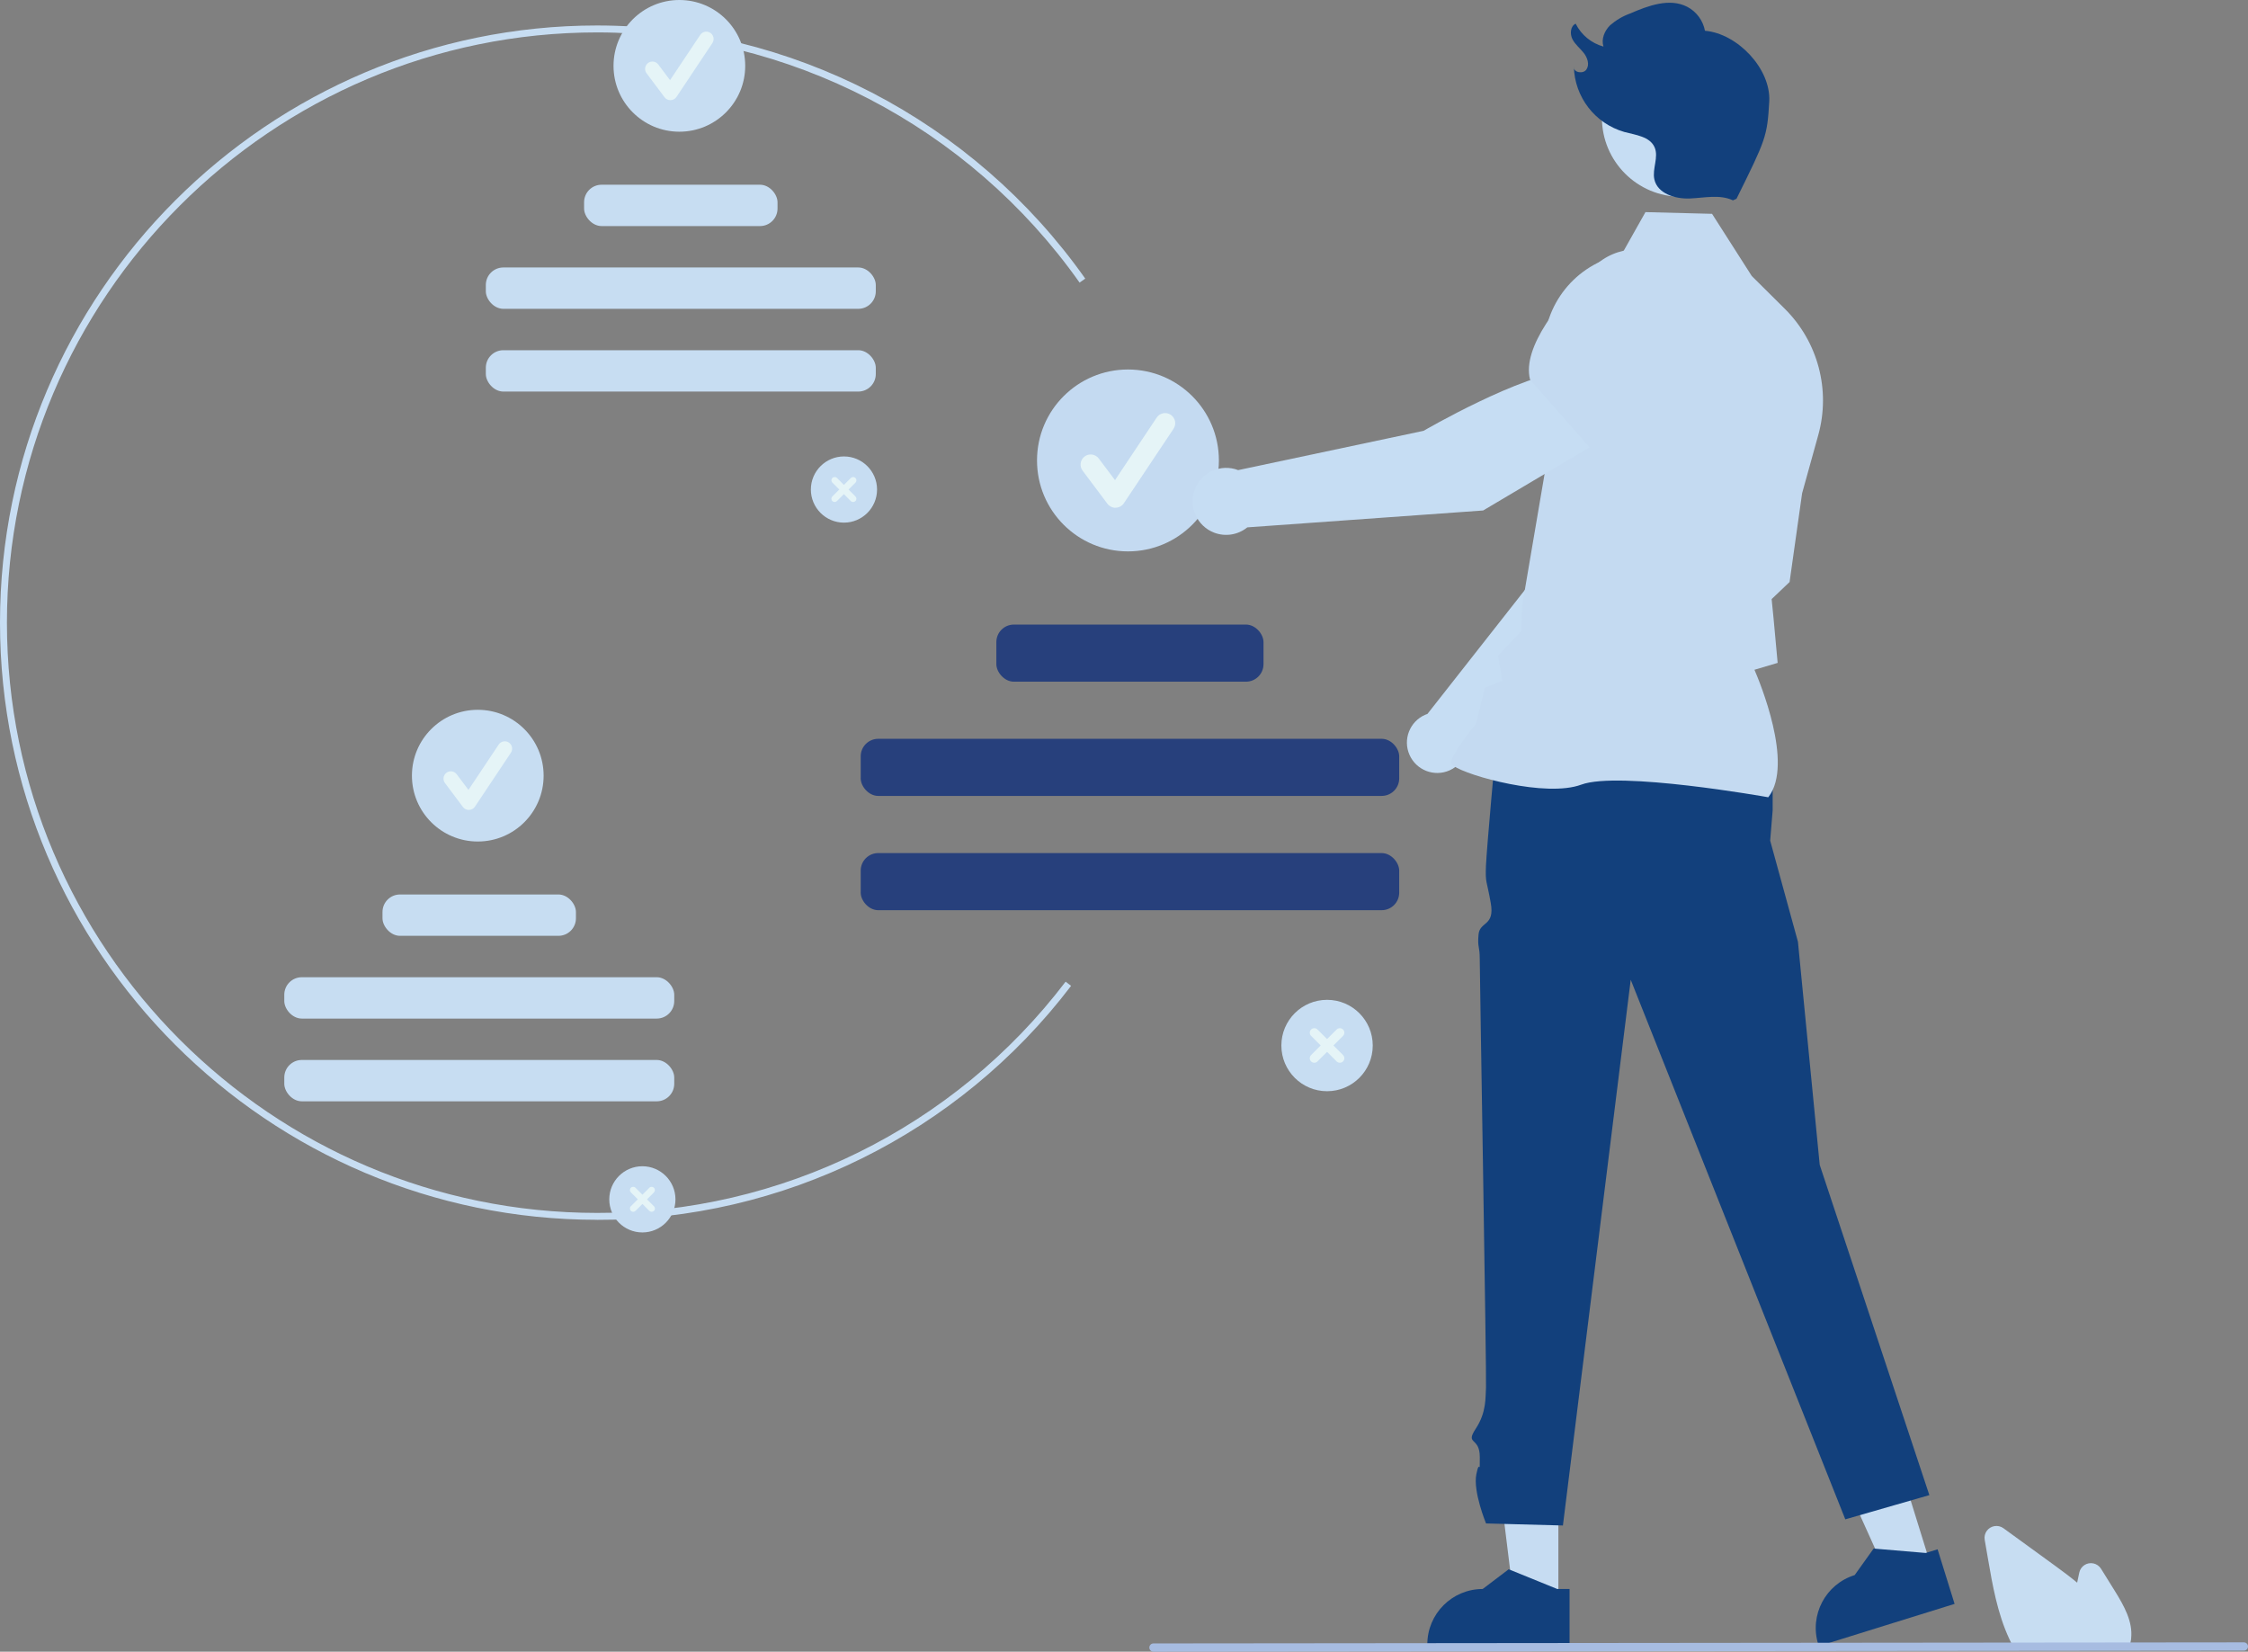
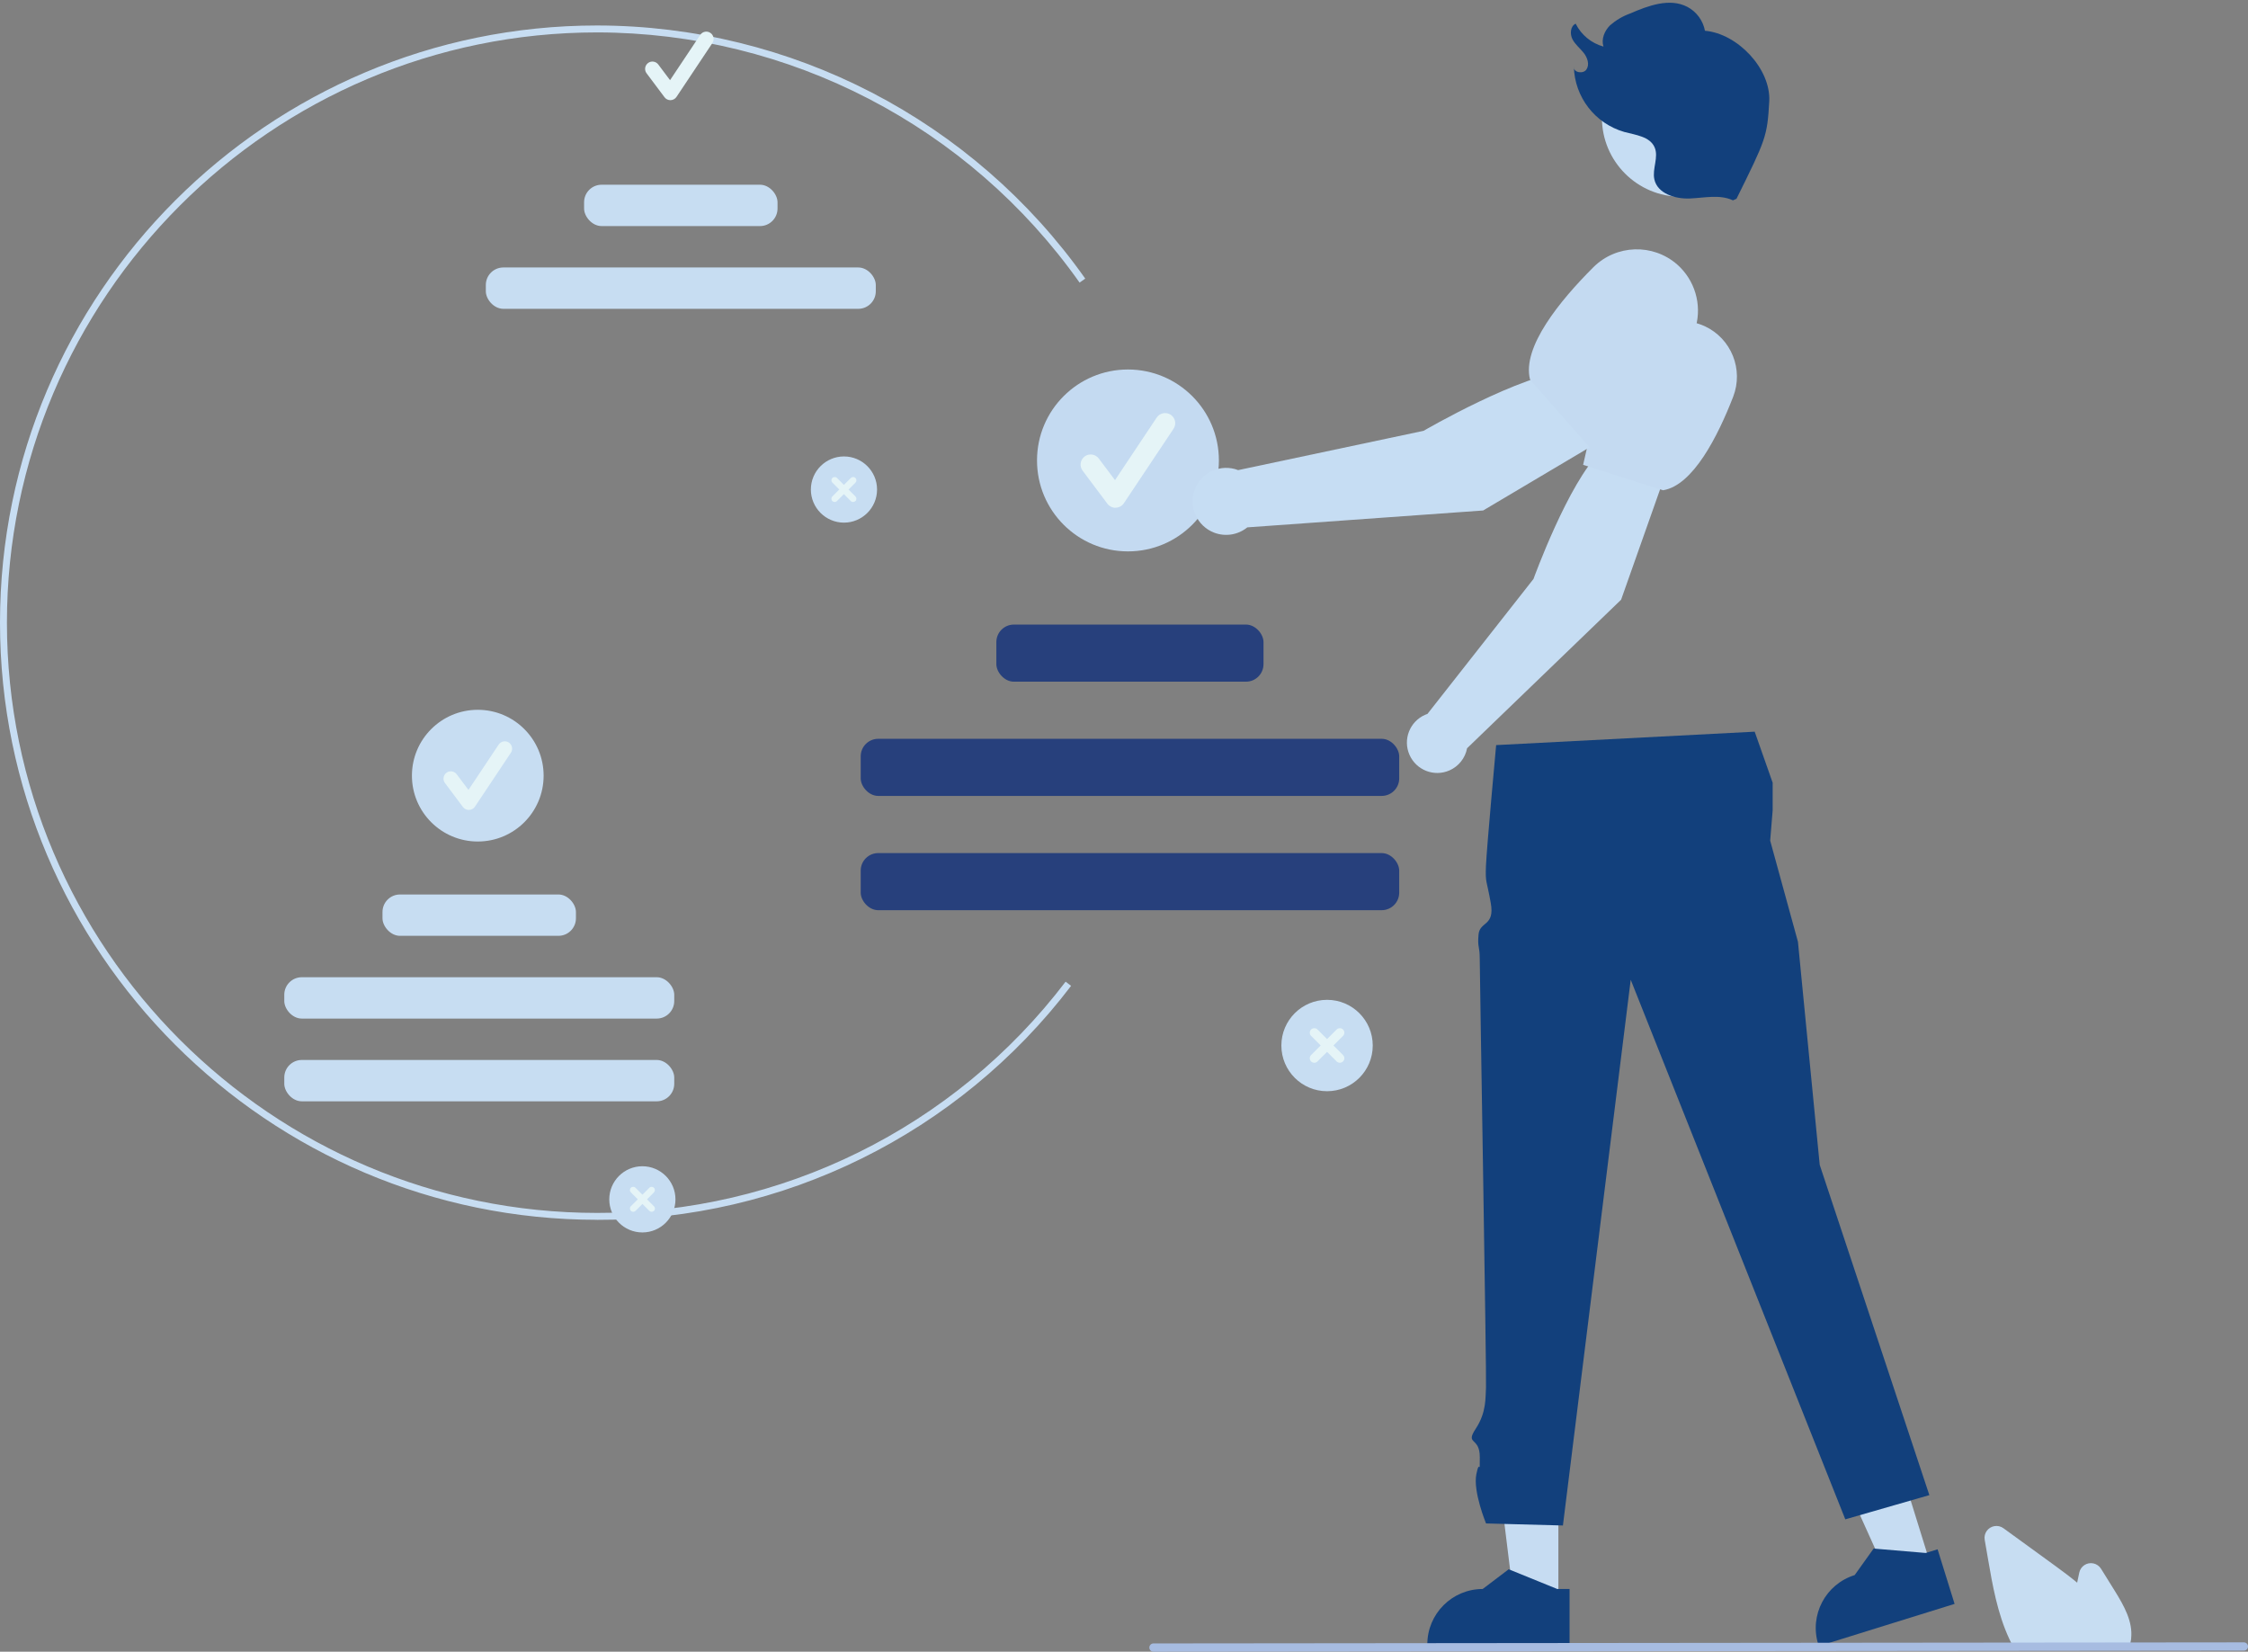
<svg xmlns="http://www.w3.org/2000/svg" id="_レイヤー_2" data-name="レイヤー 2" viewBox="0 0 460.54 338.34">
  <rect x="0" y="0" width="460.54" height="338.34" fill="#808080" stroke="none" />
  <defs>
    <style>
      .cls-1 {
        fill: #27407c;
      }

      .cls-1, .cls-2, .cls-3, .cls-4, .cls-5, .cls-6, .cls-7, .cls-8 {
        stroke-width: 0px;
      }

      .cls-2 {
        fill: #12407c;
      }

      .cls-3 {
        fill: #c6ddf3;
      }

      .cls-4 {
        fill: #c6dcf2;
      }

      .cls-5 {
        fill: #c4daf1;
      }

      .cls-6 {
        fill: #c7ddf2;
      }

      .cls-7 {
        fill: #a7bce1;
      }

      .cls-8 {
        fill: #e5f4f7;
      }
    </style>
  </defs>
  <g id="_レイヤー_1-2" data-name="レイヤー 1">
    <g>
      <path class="cls-6" d="m122.33,249.87C54.88,249.87,0,195,0,127.55S54.88,5.22,122.33,5.22c39.77.04,77.05,19.37,100,51.85l-1.16.82C198.48,25.78,161.64,6.68,122.33,6.64,55.66,6.64,1.42,60.88,1.42,127.55s54.24,120.91,120.91,120.91c37.65.12,73.18-17.41,95.98-47.37l1.12.86c-23.07,30.31-59.02,48.05-97.11,47.93Z" />
      <path class="cls-6" d="m172.9,107.06c-3.74,0-6.78-3.04-6.78-6.78,0-3.74,3.04-6.78,6.78-6.78,3.74,0,6.78,3.04,6.78,6.78s-3.04,6.78-6.78,6.78h0Z" />
      <path class="cls-8" d="m175.26,101.7l-1.42-1.42,1.42-1.42c.26-.26.26-.68,0-.95-.26-.26-.68-.26-.95,0,0,0,0,0,0,0l-1.42,1.42-1.42-1.42c-.26-.26-.69-.26-.95,0-.26.26-.26.68,0,.94l1.42,1.42-1.42,1.42c-.26.26-.26.69,0,.95.26.26.68.26.94,0l1.42-1.42,1.42,1.42c.26.26.68.26.95,0s.26-.68,0-.95c0,0,0,0,0,0Z" />
-       <circle class="cls-6" cx="139.18" cy="13.49" r="13.49" />
      <path class="cls-8" d="m137.34,20.52c-.47,0-.92-.22-1.2-.6l-3.68-4.91c-.5-.66-.36-1.6.3-2.1.66-.5,1.6-.36,2.1.3h0l2.41,3.21,6.19-9.28c.46-.69,1.4-.87,2.08-.4.68.46.86,1.38.41,2.07l-7.36,11.04c-.27.41-.72.65-1.21.67h-.04Z" />
      <rect class="cls-6" x="119.66" y="37.84" width="39.63" height="8.47" rx="3.59" ry="3.59" />
      <rect class="cls-6" x="99.53" y="54.79" width="79.89" height="8.47" rx="3.59" ry="3.59" />
-       <rect class="cls-6" x="99.53" y="71.74" width="79.89" height="8.47" rx="3.59" ry="3.59" />
      <path class="cls-6" d="m131.6,252.46c-3.74,0-6.78-3.04-6.78-6.78,0-3.74,3.04-6.78,6.78-6.78s6.78,3.04,6.78,6.78-3.04,6.78-6.78,6.78h0Z" />
      <path class="cls-8" d="m133.97,247.1l-1.42-1.42,1.42-1.42c.26-.26.26-.69,0-.95-.26-.26-.68-.26-.94,0l-1.42,1.42-1.42-1.42c-.26-.26-.69-.26-.95,0-.26.26-.26.68,0,.94l1.42,1.42-1.42,1.42c-.26.26-.26.68,0,.95.26.26.68.26.95,0,0,0,0,0,0,0l1.42-1.42,1.42,1.42c.26.26.68.26.95,0s.26-.68,0-.95c0,0,0,0,0,0Z" />
      <circle class="cls-6" cx="97.88" cy="158.89" r="13.49" />
      <path class="cls-8" d="m96.04,165.91c-.47,0-.92-.22-1.2-.6l-3.68-4.91c-.5-.66-.36-1.6.3-2.1s1.6-.36,2.1.3l2.41,3.21,6.19-9.28c.46-.69,1.39-.89,2.08-.43.69.46.89,1.39.43,2.08,0,0,0,.01-.01.02l-7.36,11.04c-.27.41-.72.65-1.21.67h-.04Z" />
      <rect class="cls-6" x="78.36" y="183.23" width="39.63" height="8.47" rx="3.59" ry="3.59" />
      <rect class="cls-6" x="58.24" y="200.18" width="79.89" height="8.47" rx="3.59" ry="3.59" />
      <rect class="cls-6" x="58.24" y="217.13" width="79.89" height="8.47" rx="3.59" ry="3.59" />
      <path class="cls-6" d="m271.87,223.53c-5.17,0-9.36-4.19-9.36-9.36,0-5.17,4.19-9.36,9.36-9.36,5.17,0,9.36,4.19,9.36,9.36s-4.19,9.36-9.36,9.36h0Z" />
      <path class="cls-8" d="m275.14,216.12l-1.96-1.96,1.96-1.96c.36-.36.36-.95,0-1.31s-.95-.36-1.31,0l-1.96,1.96-1.96-1.96c-.36-.36-.95-.36-1.31,0s-.36.95,0,1.31l1.96,1.96-1.96,1.96c-.36.36-.36.95,0,1.31s.95.36,1.31,0l1.96-1.96,1.96,1.96c.36.36.95.36,1.31,0s.36-.95,0-1.31h0Z" />
      <circle class="cls-5" cx="231.08" cy="94.32" r="18.63" />
      <path class="cls-8" d="m228.53,104.02c-.65,0-1.27-.31-1.66-.83l-5.08-6.78c-.69-.92-.5-2.21.41-2.9s2.21-.5,2.9.41l3.33,4.43,8.54-12.81c.63-.95,1.92-1.21,2.87-.58.95.63,1.21,1.92.58,2.87,0,0,0,0,0,0l-10.17,15.25c-.37.56-.99.9-1.67.92-.02,0-.04,0-.06,0Z" />
      <rect class="cls-1" x="204.12" y="127.94" width="54.73" height="11.7" rx="3.59" ry="3.59" />
      <rect class="cls-1" x="176.33" y="151.34" width="110.32" height="11.7" rx="3.59" ry="3.59" />
      <rect class="cls-1" x="176.33" y="174.75" width="110.32" height="11.7" rx="3.59" ry="3.59" />
      <polygon class="cls-4" points="319.26 328.44 310.22 328.44 305.92 293.58 319.26 293.58 319.26 328.44" />
      <path class="cls-2" d="m319.01,325.49l-9.65-3.92-.28-.11-5.33,4.04c-6.26,0-11.34,5.08-11.34,11.34v.37h29.14v-11.71h-2.54Z" />
      <polygon class="cls-4" points="395.63 320.87 387 323.55 372.55 291.54 385.29 287.58 395.63 320.87" />
      <path class="cls-2" d="m394.53,318.12l-10.38-.88-.3-.03-3.89,5.44c-5.98,1.86-9.32,8.21-7.46,14.2l.11.35,27.82-8.65-3.48-11.18-2.43.75Z" />
      <path class="cls-2" d="m359.48,149.89l3.68,10.45v5.65l-.51,6.21,5.69,20.72,4.46,45.7,22.46,67.65-17.22,4.96-43.96-110.53-13.89,111.79-15.75-.42s-2.69-6.51-1.99-10.06.71.71.71-3.54-3.07-2.4-.83-5.81c2.24-3.4,1.96-6.38,2.1-8.43s-1.28-84.93-1.28-87.77-.49-2.21-.25-5,3.36-1.64,2.51-6.47-1.13-3.98-.99-7.59,2.09-24.77,2.09-24.77l52.95-2.75Z" />
      <path class="cls-3" d="m300.54,153.29l31.57-30.44,8.75-24.77-12.91-5.61c-6.63,6.35-13.79,26.13-13.79,26.13l-21.72,27.64c-.17.06-.34.12-.5.19-3.14,1.39-4.57,5.05-3.18,8.2,1.39,3.14,5.05,4.57,8.2,3.18,1.86-.82,3.21-2.51,3.59-4.51h0Z" />
      <path class="cls-5" d="m324.32,95.22l16.37,5.2h.06c6.09-1.03,11.15-10.98,14.32-19.15,2.16-5.59-.37-11.9-5.8-14.44h0c-3.95-1.81-8.59-1.23-11.96,1.51l-8.41,6.87-4.57,20.01Z" />
-       <path class="cls-5" d="m362.26,163.31l.1-.13c5.11-6.77-1.88-23.55-2.93-25.98l4.75-1.41-.83-9.04-.4-4.03,3.69-3.51v-.09s2.55-18.07,2.55-18.07l3.32-11.96c2.55-9.21-.07-19.07-6.84-25.81l-6.79-6.74-8.14-12.74-13.64-.35-4.91,8.72c-9.42,1.92-16.11,10.3-15.91,19.91l.46,23.2-4.9,28.75-.14,5.22-4.81,5.07.89,5.13-3.59,1.43-1.76,7.28c-.67.84-5.11,6.45-5.15,8.01,0,.23.16.47.53.73,2.87,2.05,18.92,6.51,26.14,3.83,7.69-2.85,37.84,2.5,38.15,2.56l.16.03Z" />
      <path class="cls-3" d="m328.81,89.76l-6.97-13.9c-10.12.69-30.19,12.39-30.19,12.39l-37.99,8.05c-3.54-1.36-7.51.41-8.87,3.94-1.36,3.54.41,7.51,3.94,8.87,2.3.88,4.89.47,6.8-1.08l48.32-3.46,24.96-14.81Z" />
      <path class="cls-5" d="m326,92.04l18.2-13.53,3.21-11.55c1.27-4.63-.2-9.58-3.8-12.77h0c-4.98-4.36-12.49-4.12-17.18.55-6.85,6.84-14.66,16.38-12.98,22.99l.02.07,12.54,14.24Z" />
      <circle class="cls-3" cx="344.37" cy="24.11" r="16.19" />
      <path class="cls-2" d="m355.02,41.04c-2.71-1.27-5.87-.5-8.86-.38s-6.61-1.01-7.24-3.93c-.47-2.16.94-4.53.05-6.56-.97-2.21-3.88-2.52-6.21-3.14-6-1.73-10.18-7.15-10.33-13.39-.16,1.21,1.9,1.6,2.58.59s.21-2.41-.54-3.37-1.76-1.73-2.32-2.81-.45-2.68.65-3.2c1.14,2.3,3.22,4.01,5.7,4.69-.5-1.52.21-3.23,1.35-4.36,1.21-1.05,2.61-1.88,4.12-2.42,3.73-1.62,8.09-3.23,11.7-1.36,1.89.99,3.22,2.8,3.62,4.9,6.68.57,13.55,7.81,13.17,14.5-.41,7.21-.71,7.79-6.71,19.92" />
      <path class="cls-6" d="m436.1,337.61h-23.51l-.1-.18c-.3-.55-.59-1.12-.86-1.72-2.42-5.18-3.45-11.11-4.35-16.34l-.68-3.94c-.23-1.33.66-2.58,1.99-2.81.65-.11,1.31.04,1.85.43,3.57,2.6,7.15,5.2,10.72,7.79,1.35.99,2.9,2.13,4.38,3.36.14-.69.29-1.39.44-2.08.29-1.31,1.58-2.15,2.9-1.86.64.14,1.2.53,1.55,1.09l2.75,4.42c2.01,3.23,3.78,6.41,3.42,9.84,0,.04,0,.08,0,.12-.07.56-.21,1.12-.4,1.65l-.08.23Z" />
      <path class="cls-7" d="m459.7,338.12l-223.4.22c-.47,0-.84-.38-.84-.85,0-.46.38-.84.84-.84l223.4-.22c.47,0,.84.38.84.85,0,.46-.38.84-.84.84h0Z" />
    </g>
  </g>
</svg>